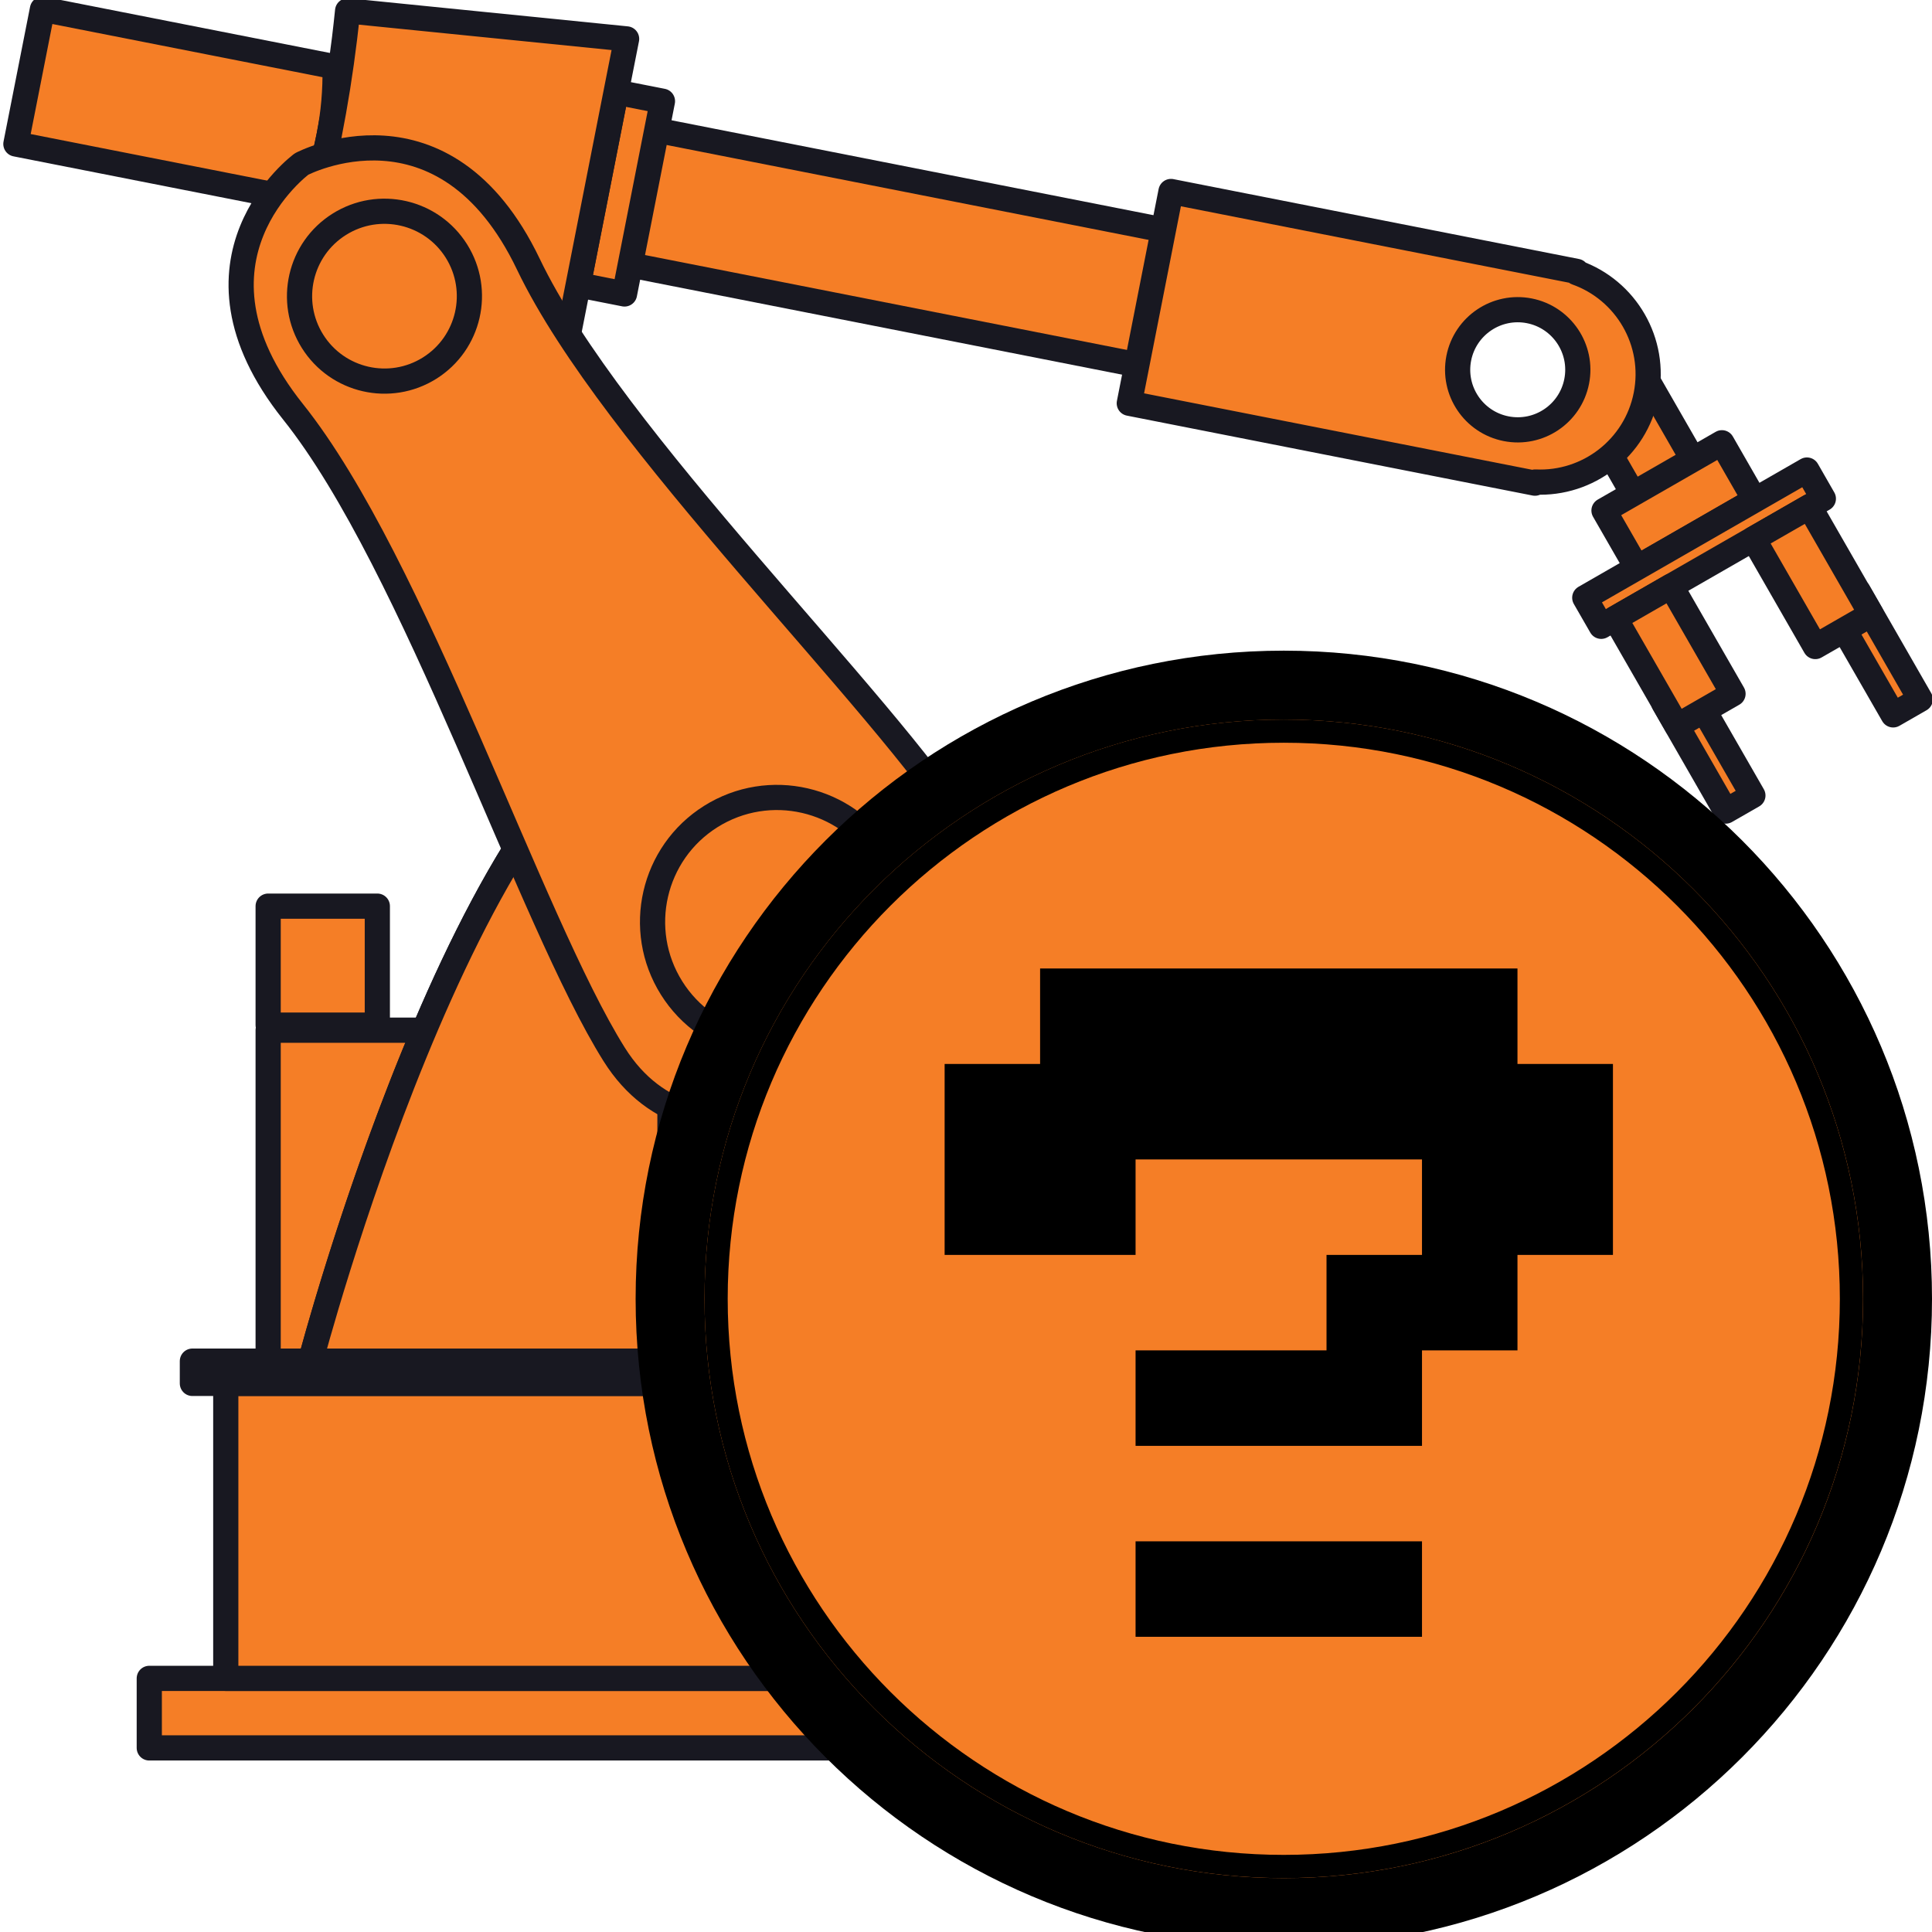
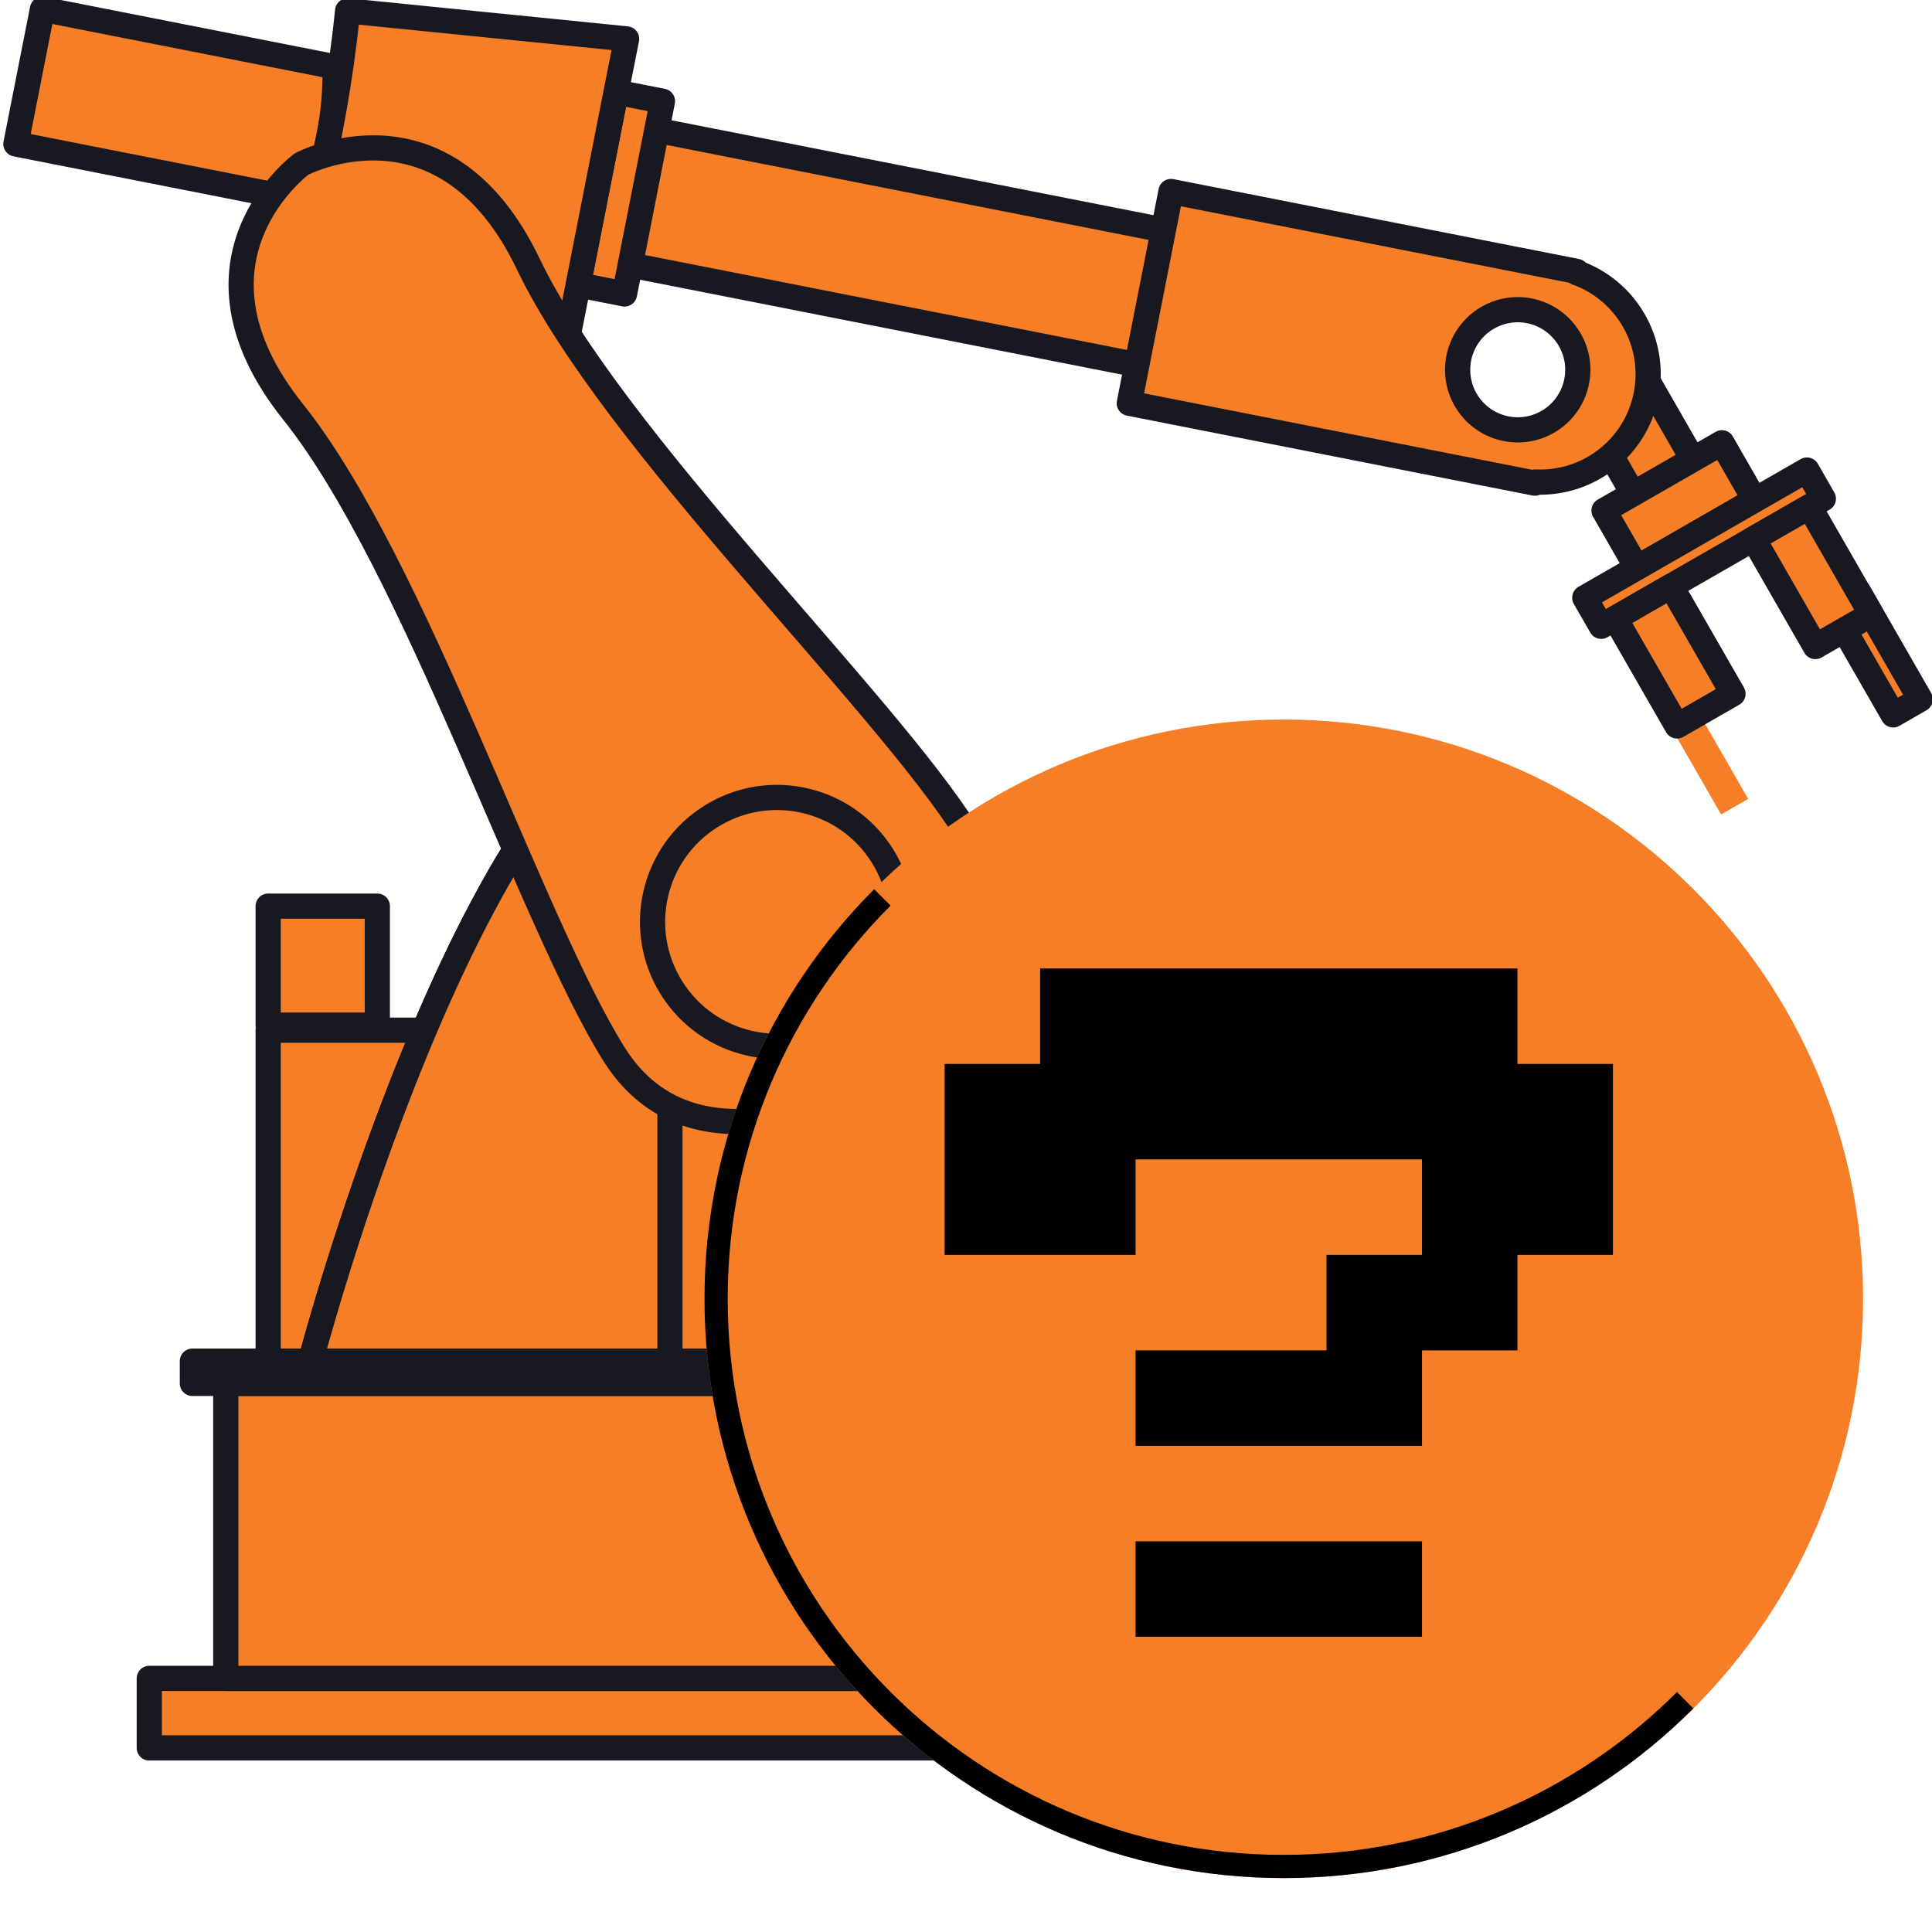
<svg xmlns="http://www.w3.org/2000/svg" width="500" zoomAndPan="magnify" viewBox="0 0 375 375" height="500" preserveAspectRatio="xMidYMid meet" version="1.2">
  <defs>
    <clipPath id="70b4f29347">
      <path d="M 26 323 L 184 323 L 184 342 L 26 342 Z M 26 323 " />
    </clipPath>
    <clipPath id="7f09b2a9dd">
-       <path d="M 123.375 126.293 L 375 126.293 L 375 375 L 123.375 375 Z M 123.375 126.293 " />
-     </clipPath>
+       </clipPath>
    <clipPath id="853346aa78">
      <path d="M 249.188 126.293 C 179.703 126.293 123.375 182.621 123.375 252.105 C 123.375 321.59 179.703 377.918 249.188 377.918 C 318.672 377.918 375 321.59 375 252.105 C 375 182.621 318.672 126.293 249.188 126.293 Z M 249.188 126.293 " />
    </clipPath>
    <clipPath id="b5e4fcb250">
      <path d="M 136.746 139.664 L 361.625 139.664 L 361.625 364.543 L 136.746 364.543 Z M 136.746 139.664 " />
    </clipPath>
    <clipPath id="e024fdd297">
      <path d="M 249.188 139.664 C 187.09 139.664 136.746 190.008 136.746 252.105 C 136.746 314.203 187.09 364.543 249.188 364.543 C 311.285 364.543 361.625 314.203 361.625 252.105 C 361.625 190.008 311.285 139.664 249.188 139.664 Z M 249.188 139.664 " />
    </clipPath>
    <clipPath id="a40ced0e35">
-       <path d="M 136.746 139.664 L 361.613 139.664 L 361.613 364.531 L 136.746 364.531 Z M 136.746 139.664 " />
+       <path d="M 136.746 139.664 L 361.613 364.531 L 136.746 364.531 Z M 136.746 139.664 " />
    </clipPath>
    <clipPath id="e46f46c7df">
      <path d="M 249.18 139.664 C 187.086 139.664 136.746 190.004 136.746 252.098 C 136.746 314.195 187.086 364.531 249.18 364.531 C 311.273 364.531 361.613 314.195 361.613 252.098 C 361.613 190.004 311.273 139.664 249.18 139.664 Z M 249.18 139.664 " />
    </clipPath>
  </defs>
  <g id="fc63d5c98f">
    <path style=" stroke:none;fill-rule:nonzero;fill:#f57e26;fill-opacity:1;" d="M 98.758 264.656 L 51.664 264.656 L 51.664 200.539 L 98.758 200.539 L 98.758 264.656 " />
    <path style="fill:none;stroke-width:30;stroke-linecap:round;stroke-linejoin:round;stroke:#181821;stroke-opacity:1;stroke-miterlimit:10;" d="M 1581.98 1551.37 L 1292.533 1551.37 L 1292.533 1945.447 L 1581.98 1945.447 Z M 1581.98 1551.37 " transform="matrix(0.163,0,0,-0.163,-158.634,517.068)" />
    <path style=" stroke:none;fill-rule:nonzero;fill:#f57e26;fill-opacity:1;" d="M 72.816 199.551 L 51.664 199.551 L 51.664 176.504 L 72.816 176.504 L 72.816 199.551 " />
    <path style="fill:none;stroke-width:30;stroke-linecap:round;stroke-linejoin:round;stroke:#181821;stroke-opacity:1;stroke-miterlimit:10;" d="M 1422.539 1951.521 L 1292.533 1951.521 L 1292.533 2093.172 L 1422.539 2093.172 Z M 1422.539 1951.521 " transform="matrix(0.163,0,0,-0.163,-158.634,517.068)" />
    <path style=" stroke:none;fill-rule:nonzero;fill:#f57e26;fill-opacity:1;" d="M 307.547 81.723 L 319.133 75.062 L 331.875 97.242 L 320.289 103.906 L 307.547 81.723 " />
    <path style="fill:none;stroke-width:30;stroke-linecap:round;stroke-linejoin:round;stroke:#181821;stroke-opacity:1;stroke-miterlimit:10;" d="M 2865.239 2675.716 L 2936.449 2716.651 L 3014.765 2580.33 L 2943.555 2539.371 Z M 2865.239 2675.716 " transform="matrix(0.163,0,0,-0.163,-158.634,517.068)" />
    <path style=" stroke:none;fill-rule:nonzero;fill:#f57e26;fill-opacity:1;" d="M 310.477 99.855 L 333.324 86.727 L 339.691 97.816 L 316.852 110.945 L 310.477 99.855 " />
    <path style="fill:none;stroke-width:30;stroke-linecap:round;stroke-linejoin:round;stroke:#181821;stroke-opacity:1;stroke-miterlimit:10;" d="M 2883.246 2564.268 L 3023.672 2644.961 L 3062.806 2576.801 L 2922.428 2496.108 Z M 2883.246 2564.268 " transform="matrix(0.163,0,0,-0.163,-158.634,517.068)" />
    <path style=" stroke:none;fill-rule:nonzero;fill:#f57e26;fill-opacity:1;" d="M 306.75 116.75 L 349.793 92.012 L 352.977 97.562 L 309.938 122.293 L 306.75 116.75 " />
    <path style="fill:none;stroke-width:30;stroke-linecap:round;stroke-linejoin:round;stroke:#181821;stroke-opacity:1;stroke-miterlimit:10;" d="M 2860.342 2460.431 L 3124.892 2612.478 L 3144.459 2578.361 L 2879.933 2426.387 Z M 2860.342 2460.431 " transform="matrix(0.163,0,0,-0.163,-158.634,517.068)" />
    <path style=" stroke:none;fill-rule:nonzero;fill:#f57e26;fill-opacity:1;" d="M 354.508 118.594 L 359.77 115.566 L 371.75 136.434 L 366.5 139.449 L 354.508 118.594 " />
    <path style="fill:none;stroke-width:30;stroke-linecap:round;stroke-linejoin:round;stroke:#181821;stroke-opacity:1;stroke-miterlimit:10;" d="M 3153.871 2449.099 L 3186.21 2467.706 L 3259.845 2339.452 L 3227.577 2320.917 Z M 3153.871 2449.099 " transform="matrix(0.163,0,0,-0.163,-158.634,517.068)" />
    <path style=" stroke:none;fill-rule:nonzero;fill:#f57e26;fill-opacity:1;" d="M 339.434 105.34 L 350.281 99.113 L 362.266 119.973 L 351.418 126.207 L 339.434 105.34 " />
    <path style="fill:none;stroke-width:30;stroke-linecap:round;stroke-linejoin:round;stroke:#181821;stroke-opacity:1;stroke-miterlimit:10;" d="M 3061.222 2530.56 L 3127.893 2568.83 L 3201.552 2440.624 L 3134.88 2402.306 Z M 3061.222 2530.56 " transform="matrix(0.163,0,0,-0.163,-158.634,517.068)" />
    <path style=" stroke:none;fill-rule:nonzero;fill:#f57e26;fill-opacity:1;" d="M 327.332 134.207 L 322.082 137.227 L 334.062 158.086 L 339.324 155.066 L 327.332 134.207 " />
-     <path style="fill:none;stroke-width:30;stroke-linecap:round;stroke-linejoin:round;stroke:#181821;stroke-opacity:1;stroke-miterlimit:10;" d="M 2986.843 2353.137 L 2954.575 2334.578 L 3028.21 2206.372 L 3060.549 2224.931 Z M 2986.843 2353.137 " transform="matrix(0.163,0,0,-0.163,-158.634,517.068)" />
    <path style=" stroke:none;fill-rule:nonzero;fill:#f57e26;fill-opacity:1;" d="M 323.484 114.504 L 312.637 120.742 L 324.625 141.598 L 335.473 135.363 L 323.484 114.504 " />
    <path style="fill:none;stroke-width:30;stroke-linecap:round;stroke-linejoin:round;stroke:#181821;stroke-opacity:1;stroke-miterlimit:10;" d="M 2963.194 2474.236 L 2896.523 2435.894 L 2970.205 2307.713 L 3036.877 2346.03 Z M 2963.194 2474.236 " transform="matrix(0.163,0,0,-0.163,-158.634,517.068)" />
    <path style=" stroke:none;fill-rule:nonzero;fill:#f57e26;fill-opacity:1;" d="M 99.09 47.805 L 104.23 21.695 L 256.227 51.629 L 251.082 77.738 L 99.09 47.805 " />
    <path style="fill:none;stroke-width:30;stroke-linecap:round;stroke-linejoin:round;stroke:#181821;stroke-opacity:1;stroke-miterlimit:10;" d="M 1584.021 2884.183 L 1615.616 3044.656 L 2549.815 2860.678 L 2518.195 2700.205 Z M 1584.021 2884.183 " transform="matrix(0.163,0,0,-0.163,-158.634,517.068)" />
    <path style=" stroke:none;fill-rule:nonzero;fill:#f57e26;fill-opacity:1;" d="M 64.625 13.891 L 7.934 2.73 L 2.789 28.84 L 59.48 40.004 C 63.078 31.688 64.797 22.961 64.625 13.891 " />
    <path style="fill:none;stroke-width:30;stroke-linecap:round;stroke-linejoin:round;stroke:#181821;stroke-opacity:1;stroke-miterlimit:10;" d="M 1372.193 3092.625 L 1023.757 3161.218 L 992.137 3000.744 L 1340.574 2932.128 C 1362.686 2983.242 1373.25 3036.877 1372.193 3092.625 Z M 1372.193 3092.625 " transform="matrix(0.163,0,0,-0.163,-158.634,517.068)" />
    <path style=" stroke:none;fill-rule:nonzero;fill:#f57e26;fill-opacity:1;" d="M 120.707 57.898 L 128.059 20.551 L 119.078 18.785 L 111.73 56.129 L 120.707 57.898 " />
    <path style="fill:none;stroke-width:30;stroke-linecap:round;stroke-linejoin:round;stroke:#181821;stroke-opacity:1;stroke-miterlimit:10;" d="M 1716.885 2822.145 L 1762.069 3051.691 L 1706.873 3062.543 L 1661.713 2833.02 Z M 1716.885 2822.145 " transform="matrix(0.163,0,0,-0.163,-158.634,517.068)" />
    <path style=" stroke:none;fill-rule:nonzero;fill:#f57e26;fill-opacity:1;" d="M 109.699 66.434 L 111.73 56.129 L 119.078 18.785 L 121.113 8.48 C 103.094 6.672 85.078 4.859 67.059 3.047 C 66.879 4.84 66.676 6.633 66.461 8.418 C 64.922 21.035 62.465 33.516 59.109 45.766 C 58.625 47.504 58.137 49.234 57.621 50.969 C 74.984 56.125 92.34 61.277 109.699 66.434 " />
    <path style="fill:none;stroke-width:30;stroke-linecap:round;stroke-linejoin:round;stroke:#181821;stroke-opacity:1;stroke-miterlimit:10;" d="M 1649.228 2769.686 L 1661.713 2833.02 L 1706.873 3062.543 L 1719.381 3125.877 C 1608.63 3136.993 1497.902 3148.133 1387.151 3159.273 C 1386.046 3148.253 1384.798 3137.233 1383.477 3126.261 C 1374.018 3048.714 1358.917 2972.006 1338.293 2896.715 C 1335.316 2886.031 1332.315 2875.396 1329.146 2864.736 C 1435.864 2833.044 1542.534 2801.377 1649.228 2769.686 Z M 1649.228 2769.686 " transform="matrix(0.163,0,0,-0.163,-158.634,517.068)" />
    <path style=" stroke:none;fill-rule:nonzero;fill:#f57e26;fill-opacity:1;" d="M 282.34 70.34 C 283.586 64.031 289.699 59.926 296.012 61.164 C 302.32 62.41 306.426 68.531 305.184 74.836 C 303.941 81.145 297.82 85.25 291.512 84.004 C 285.207 82.766 281.102 76.645 282.34 70.34 Z M 297.148 94.332 C 307.336 94.816 316.609 87.785 318.637 77.484 C 320.664 67.184 314.754 57.16 305.145 53.754 L 305.184 53.523 L 226.582 38.043 L 218.504 79.074 L 297.105 94.555 L 297.148 94.332 " />
    <path style="fill:none;stroke-width:30;stroke-linecap:round;stroke-linejoin:round;stroke:#181821;stroke-opacity:1;stroke-miterlimit:10;" d="M 2710.312 2745.677 C 2717.971 2784.451 2755.544 2809.684 2794.342 2802.073 C 2833.116 2794.415 2858.349 2756.793 2850.714 2718.043 C 2843.079 2679.269 2805.458 2654.036 2766.684 2661.695 C 2727.934 2669.306 2702.701 2706.927 2710.312 2745.677 Z M 2801.329 2598.216 C 2863.943 2595.239 2920.939 2638.455 2933.4 2701.765 C 2945.86 2765.076 2909.535 2826.682 2850.474 2847.618 L 2850.714 2849.034 L 2367.613 2944.18 L 2317.964 2691.994 L 2801.064 2596.848 Z M 2801.329 2598.216 " transform="matrix(0.163,0,0,-0.163,-158.634,517.068)" />
    <path style=" stroke:none;fill-rule:nonzero;fill:#f57e26;fill-opacity:1;" d="M 59.875 264.656 C 59.875 264.656 93.816 135.434 135.922 135.434 C 178.027 135.434 173.176 168.184 173.176 168.184 L 160.027 264.656 L 59.875 264.656 " />
    <path style="fill:none;stroke-width:30;stroke-linecap:round;stroke-linejoin:round;stroke:#181821;stroke-opacity:1;stroke-miterlimit:10;" d="M 1342.999 1551.37 C 1342.999 1551.37 1551.609 2345.598 1810.398 2345.598 C 2069.187 2345.598 2039.368 2144.31 2039.368 2144.31 L 1958.555 1551.37 Z M 1342.999 1551.37 " transform="matrix(0.163,0,0,-0.163,-158.634,517.068)" />
    <path style=" stroke:none;fill-rule:nonzero;fill:#f57e26;fill-opacity:1;" d="M 129.508 136.426 C 90.422 148.363 59.875 264.656 59.875 264.656 L 129.508 264.656 L 129.508 136.426 " />
    <path style="fill:none;stroke-width:30;stroke-linecap:round;stroke-linejoin:round;stroke:#181821;stroke-opacity:1;stroke-miterlimit:10;" d="M 1770.976 2339.5 C 1530.746 2266.13 1342.999 1551.37 1342.999 1551.37 L 1770.976 1551.37 Z M 1770.976 2339.5 " transform="matrix(0.163,0,0,-0.163,-158.634,517.068)" />
    <path style=" stroke:none;fill-rule:nonzero;fill:#f57e26;fill-opacity:1;" d="M 180.672 339.594 L 28.633 339.594 L 28.633 326.121 L 180.672 326.121 L 180.672 339.594 " />
    <g clip-rule="nonzero" clip-path="url(#70b4f29347)">
      <path style="fill:none;stroke-width:30;stroke-linecap:round;stroke-linejoin:round;stroke:#181821;stroke-opacity:1;stroke-miterlimit:10;" d="M 2085.44 1090.789 L 1150.978 1090.789 L 1150.978 1173.595 L 2085.44 1173.595 Z M 2085.44 1090.789 " transform="matrix(0.163,0,0,-0.163,-158.634,517.068)" />
    </g>
    <path style=" stroke:none;fill-rule:nonzero;fill:#f57e26;fill-opacity:1;" d="M 43.453 268.973 L 165.844 268.973 L 165.844 326.121 L 43.453 326.121 L 43.453 268.973 " />
    <path style="fill:none;stroke-width:30;stroke-linecap:round;stroke-linejoin:round;stroke:#181821;stroke-opacity:1;stroke-miterlimit:10;" d="M 1242.067 1524.84 L 1994.304 1524.84 L 1994.304 1173.595 L 1242.067 1173.595 Z M 1242.067 1524.84 " transform="matrix(0.163,0,0,-0.163,-158.634,517.068)" />
    <path style=" stroke:none;fill-rule:nonzero;fill:#f57e26;fill-opacity:1;" d="M 172.312 264.656 L 36.984 264.656 L 36.984 268.973 L 172.312 268.973 L 172.312 264.656 " />
    <path style="fill:none;stroke-width:30;stroke-linecap:round;stroke-linejoin:round;stroke:#181821;stroke-opacity:1;stroke-miterlimit:10;" d="M 1202.308 1524.84 L 2034.062 1524.84 L 2034.062 1551.37 L 1202.308 1551.37 Z M 1202.308 1524.84 " transform="matrix(0.163,0,0,-0.163,-158.634,517.068)" />
    <path style=" stroke:none;fill-rule:nonzero;fill:#f57e26;fill-opacity:1;" d="M 102.078 52.133 C 85.781 18.09 58.141 32.723 58.141 32.723 C 58.141 32.723 32.934 51.242 56.488 80.73 C 80.043 110.223 102.426 179.289 118.691 205.211 C 134.953 231.148 169.562 210.348 169.562 210.348 C 169.562 210.348 203.348 188.25 187.082 162.312 C 170.82 136.387 118.379 86.172 102.078 52.133 " />
    <path style="fill:none;stroke-width:30;stroke-linecap:round;stroke-linejoin:round;stroke:#181821;stroke-opacity:1;stroke-miterlimit:10;" d="M 1602.388 2857.581 C 1502.224 3066.816 1332.339 2976.88 1332.339 2976.88 C 1332.339 2976.88 1177.412 2863.055 1322.183 2681.814 C 1466.955 2500.55 1604.524 2076.054 1704.496 1916.733 C 1804.444 1757.316 2017.16 1885.161 2017.16 1885.161 C 2017.16 1885.161 2224.81 2020.978 2124.839 2180.395 C 2024.891 2339.74 1702.575 2648.37 1602.388 2857.581 Z M 1602.388 2857.581 " transform="matrix(0.163,0,0,-0.163,-158.634,517.068)" />
    <path style=" stroke:none;fill-rule:nonzero;fill:#f57e26;fill-opacity:1;" d="M 88.141 49.582 C 92.965 57.281 90.645 67.438 82.945 72.266 C 75.246 77.09 65.09 74.77 60.258 67.066 C 55.434 59.371 57.762 49.215 65.457 44.391 C 73.152 39.562 83.309 41.887 88.141 49.582 " />
-     <path style="fill:none;stroke-width:30;stroke-linecap:round;stroke-linejoin:round;stroke:#181821;stroke-opacity:1;stroke-miterlimit:10;" d="M 1516.725 2873.259 C 1546.376 2825.938 1532.114 2763.516 1484.794 2733.841 C 1437.473 2704.19 1375.05 2718.451 1345.352 2765.796 C 1315.701 2813.093 1330.01 2875.516 1377.307 2905.166 C 1424.604 2934.841 1487.026 2920.556 1516.725 2873.259 Z M 1516.725 2873.259 " transform="matrix(0.163,0,0,-0.163,-158.634,517.068)" />
    <path style=" stroke:none;fill-rule:nonzero;fill:#f57e26;fill-opacity:1;" d="M 170.668 166.75 C 177.734 178.016 174.332 192.902 163.051 199.977 C 151.777 207.047 136.898 203.641 129.824 192.359 C 122.75 181.086 126.16 166.207 137.434 159.133 C 148.715 152.059 163.594 155.469 170.668 166.75 " />
    <path style="fill:none;stroke-width:30;stroke-linecap:round;stroke-linejoin:round;stroke:#181821;stroke-opacity:1;stroke-miterlimit:10;" d="M 2023.954 2153.121 C 2067.386 2083.88 2046.474 1992.384 1977.138 1948.904 C 1907.849 1905.449 1816.4 1926.384 1772.921 1995.721 C 1729.465 2065.01 1750.401 2156.458 1819.689 2199.938 C 1889.026 2243.418 1980.475 2222.458 2023.954 2153.121 Z M 2023.954 2153.121 " transform="matrix(0.163,0,0,-0.163,-158.634,517.068)" />
    <g clip-rule="nonzero" clip-path="url(#7f09b2a9dd)">
      <g clip-rule="nonzero" clip-path="url(#853346aa78)">
        <path style=" stroke:none;fill-rule:nonzero;fill:#000000;fill-opacity:1;" d="M 123.375 126.293 L 375 126.293 L 375 377.918 L 123.375 377.918 Z M 123.375 126.293 " />
      </g>
    </g>
    <g clip-rule="nonzero" clip-path="url(#b5e4fcb250)">
      <g clip-rule="nonzero" clip-path="url(#e024fdd297)">
        <path style=" stroke:none;fill-rule:nonzero;fill:#f57e26;fill-opacity:1;" d="M 136.746 139.664 L 361.625 139.664 L 361.625 364.543 L 136.746 364.543 Z M 136.746 139.664 " />
      </g>
    </g>
    <g clip-rule="nonzero" clip-path="url(#a40ced0e35)">
      <g clip-rule="nonzero" clip-path="url(#e46f46c7df)">
        <path style="fill:none;stroke-width:10.843;stroke-linecap:butt;stroke-linejoin:miter;stroke:#000000;stroke-opacity:1;stroke-miterlimit:4;" d="M 135.46 -0.002 C 60.649 -0.002 -0.002 60.648 -0.002 135.46 C -0.002 210.276 60.649 270.922 135.46 270.922 C 210.272 270.922 270.922 210.276 270.922 135.46 C 270.922 60.648 210.272 -0.002 135.46 -0.002 Z M 135.46 -0.002 " transform="matrix(0.83,0,0,0.83,136.747,139.666)" />
      </g>
    </g>
    <g style="fill:#000000;fill-opacity:1;">
      <g transform="translate(183.352, 336.233)">
        <path style="stroke:none" d="M 37.062 -55.594 L 37.062 -74.125 L 74.125 -74.125 L 74.125 -92.656 L 92.656 -92.656 L 92.656 -111.188 L 37.062 -111.188 L 37.062 -92.656 L 0 -92.656 L 0 -129.719 L 18.531 -129.719 L 18.531 -148.25 L 111.188 -148.25 L 111.188 -129.719 L 129.719 -129.719 L 129.719 -92.656 L 111.188 -92.656 L 111.188 -74.125 L 92.656 -74.125 L 92.656 -55.594 Z M 37.062 -18.531 L 37.062 -37.062 L 92.656 -37.062 L 92.656 -18.531 Z M 37.062 -18.531 " />
      </g>
    </g>
  </g>
</svg>